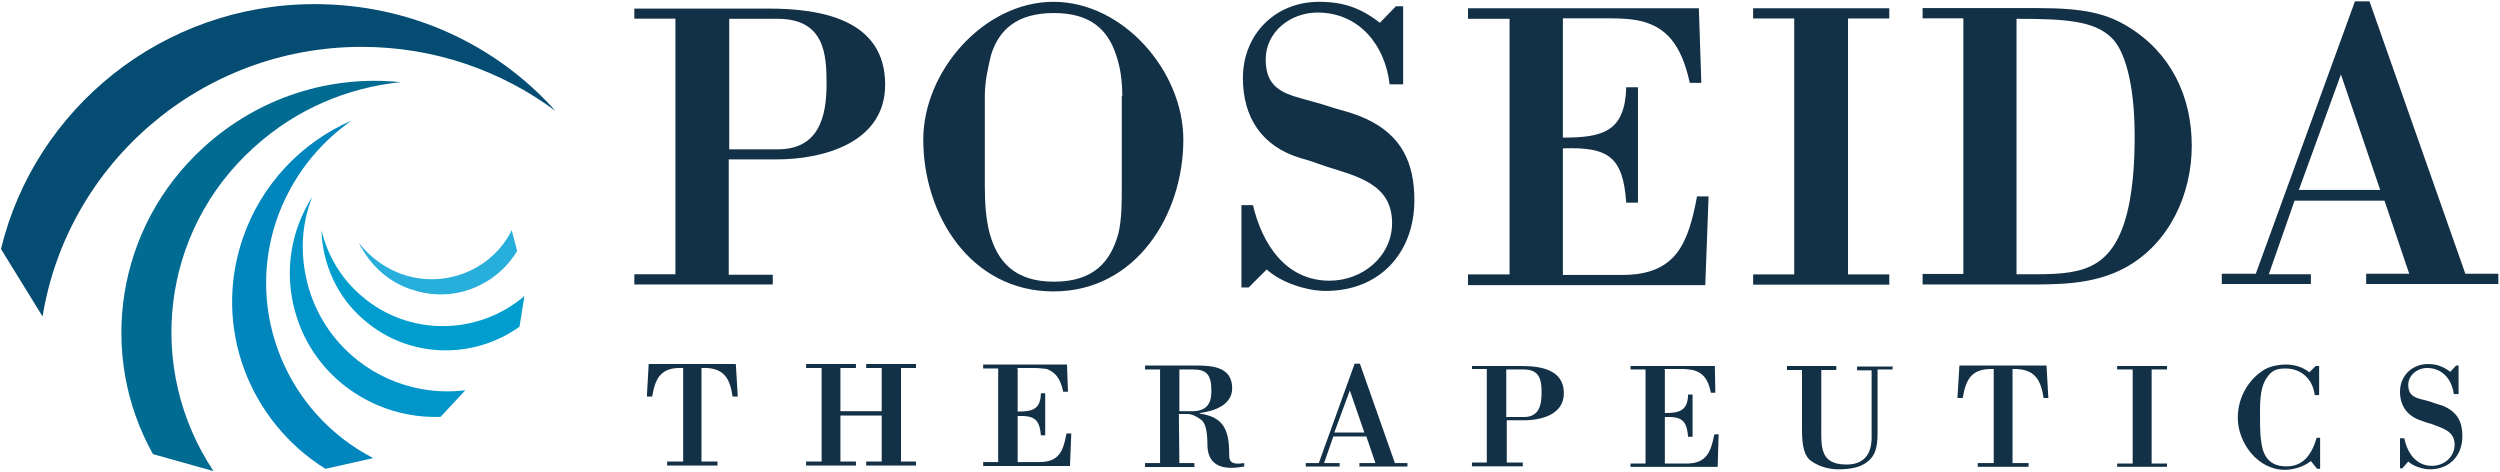
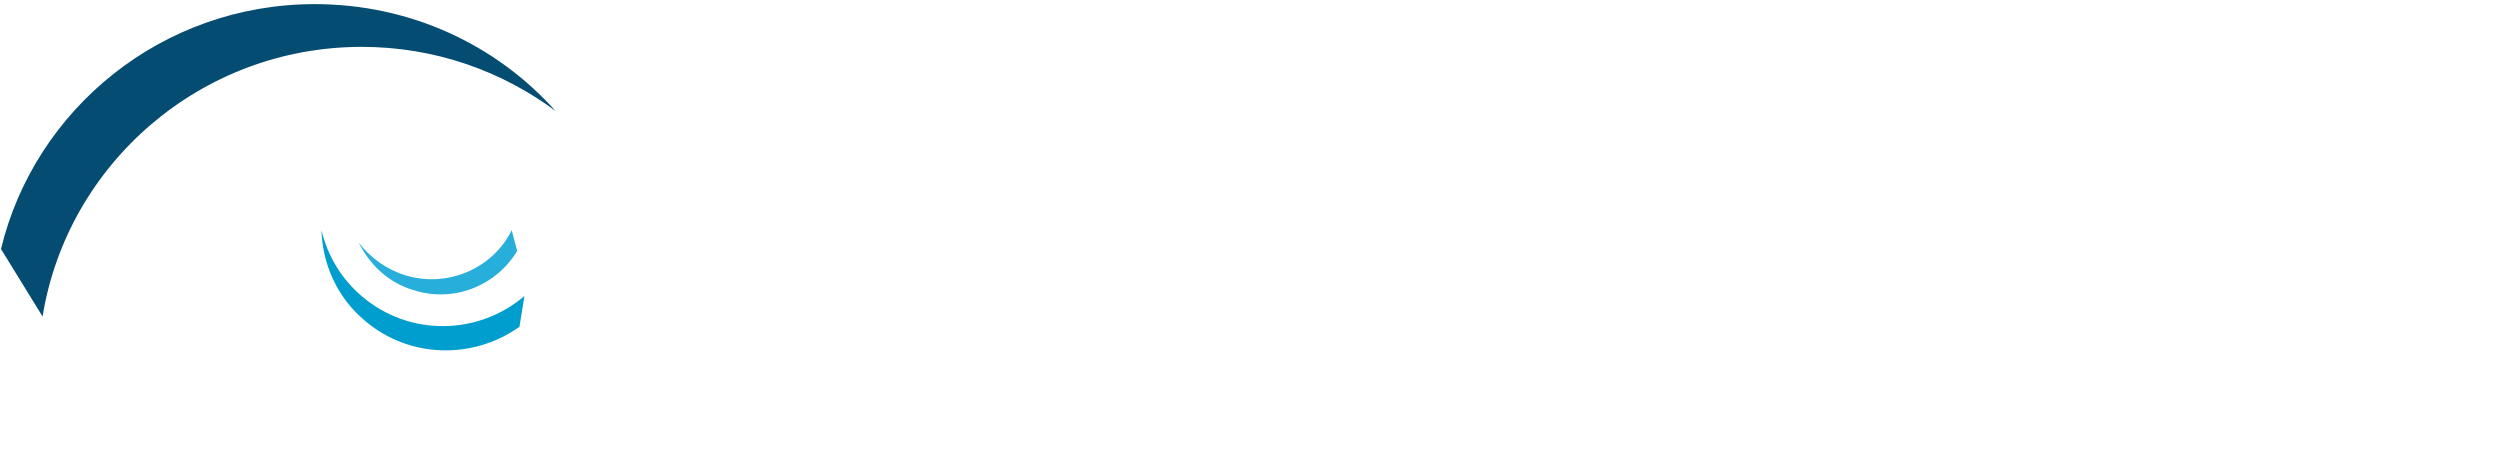
<svg xmlns="http://www.w3.org/2000/svg" version="1.2" viewBox="0 0 1515 286" width="1515" height="286">
  <title>Poseida Therapeutics Investor Update (08-03-22)_vF-1-pdf-svg</title>
  <defs>
    <clipPath clipPathUnits="userSpaceOnUse" id="cp1">
      <path d="m-3048.67-779.78h5633.73v3173.88h-5633.73z" />
    </clipPath>
  </defs>
  <style>
		.s0 { fill: #123046 } 
		.s1 { fill: #044c72 } 
		.s2 { fill: #026b92 } 
		.s3 { fill: #0085bc } 
		.s4 { fill: #0295ca } 
		.s5 { fill: #009ecf } 
		.s6 { fill: #27aedb } 
	</style>
  <g id="Clip-Path: Page 1" clip-path="url(#cp1)">
    <g id="Page 1">
-       <path id="Path 4" fill-rule="evenodd" class="s0" d="m384.4 5.2h81.3c32.2 0 70.7 6.7 70.7 46.1 0 35-37 45.3-66 45.3h-28.8v69.9h26.7v5.9h-83.9v-6.2h24.9v-154.9h-24.9zm86.8 85.3c24.7 0 29.7-19.1 29.7-39.7 0-17.9-1.2-39.4-29.7-39.4h-29.3v79.1zm88.3-5.9c0-41.4 36.7-83.5 78.9-83.5 42.3 0 78.7 42.1 78.7 83.5 0 45.8-28.8 92-78.7 92-50.1 0-78.9-46.2-78.9-92zm120.6-26.5c0-9.1-1.2-17.6-3.8-24.9-5-15.3-15.6-25.3-37.6-25.3-22.6 0-33.4 10.3-38.1 25.3-1.8 7.6-3.8 15.8-3.8 24.9v55c0 9.7 0.6 19.4 2.9 28.2 4.7 17.3 15.3 29.4 39 29.4 24.1 0 34.4-12.1 39.1-29.4 2-8.8 2-18.5 2-28.2v-55zm76.6 116.1h-4.4v-49.9h7c5.6 23.8 20 45.8 46.4 45.8 20 0 37.9-14.7 37.9-35 0-23.5-20.9-28.2-40.2-34.3-5-1.8-10-3.6-15.3-5-23.5-7.1-34.9-24.7-34.9-48.5 0-26.5 19.6-46.2 46.1-46.2 14.6 0 25.2 3.6 36.9 12.7l9.7-10h4.4v47.3h-8.2c-2.7-23.8-18.5-43.5-43.7-43.5-16.2 0-31.4 11.5-31.4 28.5 0 19.4 13.5 21.2 29 25.6 6.5 1.7 11.2 3.5 15.6 4.7 5.3 1.4 11.1 3.2 16.7 5.8 21.1 10 28.8 26.5 28.8 49.1 0 31.8-20.9 55-53.7 55-11.5 0-27-5-35.8-13zm190.4-90.8c24.6 0 37.6-3.8 38.4-30.5h7.1v69.9h-7.1c-2-27.9-10.8-33.8-38.4-32.9v76.7h36.1c32.8 0 39.9-19.4 45.2-47.6h7l-2 53.8h-143.8v-6.5h25.2v-154.9h-25.2v-6.4h139.9l1.5 45.2h-7c-5.3-24.4-15-33.2-27.9-37-6.5-1.8-13.8-2.1-22-2.1h-27zm172.8 82.9h25v6.2h-82.5v-6.2h24.9v-155.1h-24.9v-6.2h82.5v6.2h-25zm45.2-161.4h69.5c28.2 0 41.7 3.2 54.9 11.2 26.1 15.9 38.7 42.3 38.7 72.3 0 29.1-13.4 59-40.1 73.7-19.4 10.6-40.8 10.3-62 10.3h-61v-6.4h24.7v-154.9h-24.7zm57.2 161.3c32 0 54 1.8 64.9-30.8 5.5-16.8 6.4-37.4 6.4-53.2 0-32.4-6.4-52.3-14.1-59.4-10.5-10.3-28.4-11.4-57.5-11.4v154.8zm124.1 5.9v-6.2h20.6l60.1-165.1h8.8l58.1 165.1h20v6.2h-80.1v-6.2h26.1l-15-44.3h-54.5l-15.6 44.6h25.5v5.9zm46.7-57h49.3l-23.8-70zm-988.8 167v-2.4h9.7v-56.7c-13.2-0.6-16.8 5.6-18.8 17.3h-3.2l1.1-19.7h52.8l1.2 19.7h-3.2c-1.5-11.4-5.6-17.9-18.8-17.3v56.7h9.7v2.4zm105-30.3v27.9h9.4v2.4h-30.2v-2.4h9.4v-56.7h-9.4v-2.4h30.2v2.4h-9.4v26.2h25v-26.2h-9.4v-2.4h30.2v2.4h-9.1v56.7h9.1v2.4h-30.2v-2.4h9.4v-27.9zm107.4-28.5v26.1c8.8 0 13.8-1.1 14.1-11.1h2.6v25.5h-2.6c-0.9-9.9-4.1-12-14.1-11.7v27.9h13.2c12 0 14.4-6.7 16.4-17.3h2.9l-0.8 19.7h-52.6v-2.4h9.1v-56.7h-9.1v-2.4h50.8l0.6 16.5h-2.9c-1.8-8.8-5.3-12-10-13.8-2.4-0.3-5.3-0.6-8.2-0.6h-9.7v0.3zm98 57.3h9.1v2.4h-29.9v-2.4h9.1v-56.7h-9.1v-2.4h30.8c10.2 0 22 0.9 22 13.8 0 10.3-11.2 13.9-19.7 15v0.3c14.4 2.1 17.9 9.7 17.9 24.7 0 3.2 0 6.8 9.1 5.3v2.1c-2.9 0.5-5.3 0.8-7.9 0.8-9.4 0-14.4-4.7-14.4-14.1 0-7.9-1.2-13.2-3.8-15-2.6-2-5.6-3.5-8.2-3.5h-5.3zm0-31.4h7.6c8.5 0 11.8-4.1 11.8-12.1 0-10.3-3-13.2-11.2-13.2h-8.2zm76.6 33.5v-2.1h7.9l21.7-60.2h3.2l21.2 60.2h7.6v2.1h-29.1v-2.1h9.7l-5.5-16.1h-20l-5.6 16.1h9.4v2.1zm17.3-20.6h18.2l-8.8-25.5zm113.3-40.3c11.7 0 25.8 2.1 25.8 16.5 0 12.9-13.5 16.4-24.4 16.4h-10.2v25.6h9.7v2.3h-30.8v-2.3h9v-56.7h-9v-1.8zm1.7 30.9c8.8 0 10.6-6.8 10.6-14.4 0-6.5-0.3-14.4-10.6-14.4h-10.8v28.8zm85.3-28.8v26.4c9.1 0 13.8-1.5 14.1-11.2h2.7v25.6h-2.7c-0.9-10.3-4.1-12.3-14.1-12v28.2h13.2c12.1 0 14.7-7.1 16.8-17.7h2.6l-0.6 19.7h-52.8v-2h9.1v-57h-9.1v-2.1h51.1l0.3 16.2h-2.7c-1.7-8.9-5.3-12.1-10.3-13.6-2.3-0.5-4.9-0.8-8.2-0.8h-9.7v0.3zm138-2.1v2.1h-9.1v38.8c0 9.1-1.8 13.5-5.6 16.7-4.1 3.5-9.7 5-18.2 5-6.5 0-12.3-2.1-16.4-5-4.1-2.9-5.6-8.8-5.6-19.1v-36.1h-9.1v-2.4h29.9v2.4h-9.1v33.5c0 12.9-1.1 23.8 15.3 23.8 10.8 0 15.2-6.5 15.2-16.5v-40.6h-8.8v-2.3h21.2v-0.3zm51.6 61.1v-2.3h9.7v-57c-13.2-0.3-16.7 5.5-18.8 17.6h-3.2l1.2-19.7h52.8l1.1 19.7h-2.9c-1.7-11.8-5.9-17.9-18.8-17.6v57h9.7v2.3zm105.4-2h9.3v2h-30.2v-2h9.4v-57h-9.4v-2.1h30.2v2.1h-9.3zm102.1 3.2h-1.8l-3.8-4.7c-4.4 3.5-10.6 5.3-15.9 5.3-16.4 0-28.4-16.5-28.4-31.5 0-12 6.1-23.2 16.4-29.4 3.8-2 8.5-2.9 12.6-2.9 5.3 0 10.3 1.5 14.4 4.7l3.8-3.8h2.1v17.6h-2.7c-1.1-9.7-8.2-16.1-17.6-16.1-5.8 0-8.8 1.4-11.7 6.1-4.4 6.5-3.8 17.4-3.8 24.7 0 5.3 0 12.1 1.7 18.5 1.8 5.9 5.9 9.7 13.2 10 11.2 0.6 16.5-7.3 19.4-17.3h2.1zm49.8-0.3h-1.4v-18.2h2.6c1.8 8.8 7.1 16.7 16.7 16.7 7.4 0 13.8-5.3 13.8-12.9 0-8.5-7.9-10-14.3-12.6-1.8-0.3-3.9-1.2-5.6-1.8-8.8-2.7-13.2-9.1-13.2-17.6 0-9.7 7.3-16.8 17-16.8 5.3 0 9.1 1.5 13.5 4.7l3.5-3.8h1.5v17.3h-2.9c-1.2-8.8-6.8-15.8-16.2-15.8-5.9 0-11.4 4.4-11.4 10.2 0 7.1 4.7 8 10.5 9.4 2.4 0.6 4.1 1.2 5.6 1.8 1.8 0.6 4.4 1.2 6.2 2.1 7.9 3.8 10.5 9.7 10.5 17.9 0 11.5-7.6 20-19.6 20-4.4 0-10-1.8-13.2-4.7z" />
      <path id="Path 6" class="s1" d="m336.6 67.2c-32.9-24.4-73.4-38.8-117.4-38.8-97.4 0-178.4 70.8-193.4 163.4l-25.2-40.9c20.5-84.9 97.7-148.4 190.1-148.4 58.1 0 110.1 24.7 145.9 64.7z" />
-       <path id="Path 7" class="s2" d="m242.7 49.8c-32 3.3-63.1 16.2-88.7 39.4-56.9 51.2-65.7 134.6-24.6 196.3l-36.7-10.3c-33.7-60.2-22.6-137.5 30.8-186 33.5-30.5 76.9-43.8 119.2-39.4z" />
-       <path id="Path 8" class="s3" d="m213 73.1c-20.5 14.4-36.7 34.9-45.5 60.5-19 56.4 6.8 117.3 58.7 144l-29 6.5c-46.1-28.8-68.4-85.6-50.2-139.3 11.2-33.2 36.1-58.8 66-71.7z" />
-       <path id="Path 9" class="s4" d="m189.3 119.2c-6.8 16.7-7.7 35.8-2.4 54.7 12 42 52.8 67.8 95.1 62.6l-15 16.1c-39.6 1.5-76.9-23.8-88-63.2-7.1-24.7-2.7-49.9 10.3-70.2z" />
      <path id="Path 10" class="s5" d="m194.8 139.5c3.6 15 11.8 29.4 24.7 40.2 28.7 24.4 70.4 23.5 98.3-0.3l-3 18.6c-27.8 19.9-66.6 19.4-93.6-3.6-17-14.1-25.8-34.6-26.4-54.9z" />
      <path id="Path 11" class="s6" d="m217.4 147.1c7.1 9.1 16.8 16.2 28.2 19.7 25.5 7.9 53.1-4.1 64.5-27.3l3.3 12.6c-12.6 20.9-38.2 31.5-62.5 23.8-15.3-4.4-26.7-15.3-33.5-28.8z" />
    </g>
  </g>
</svg>